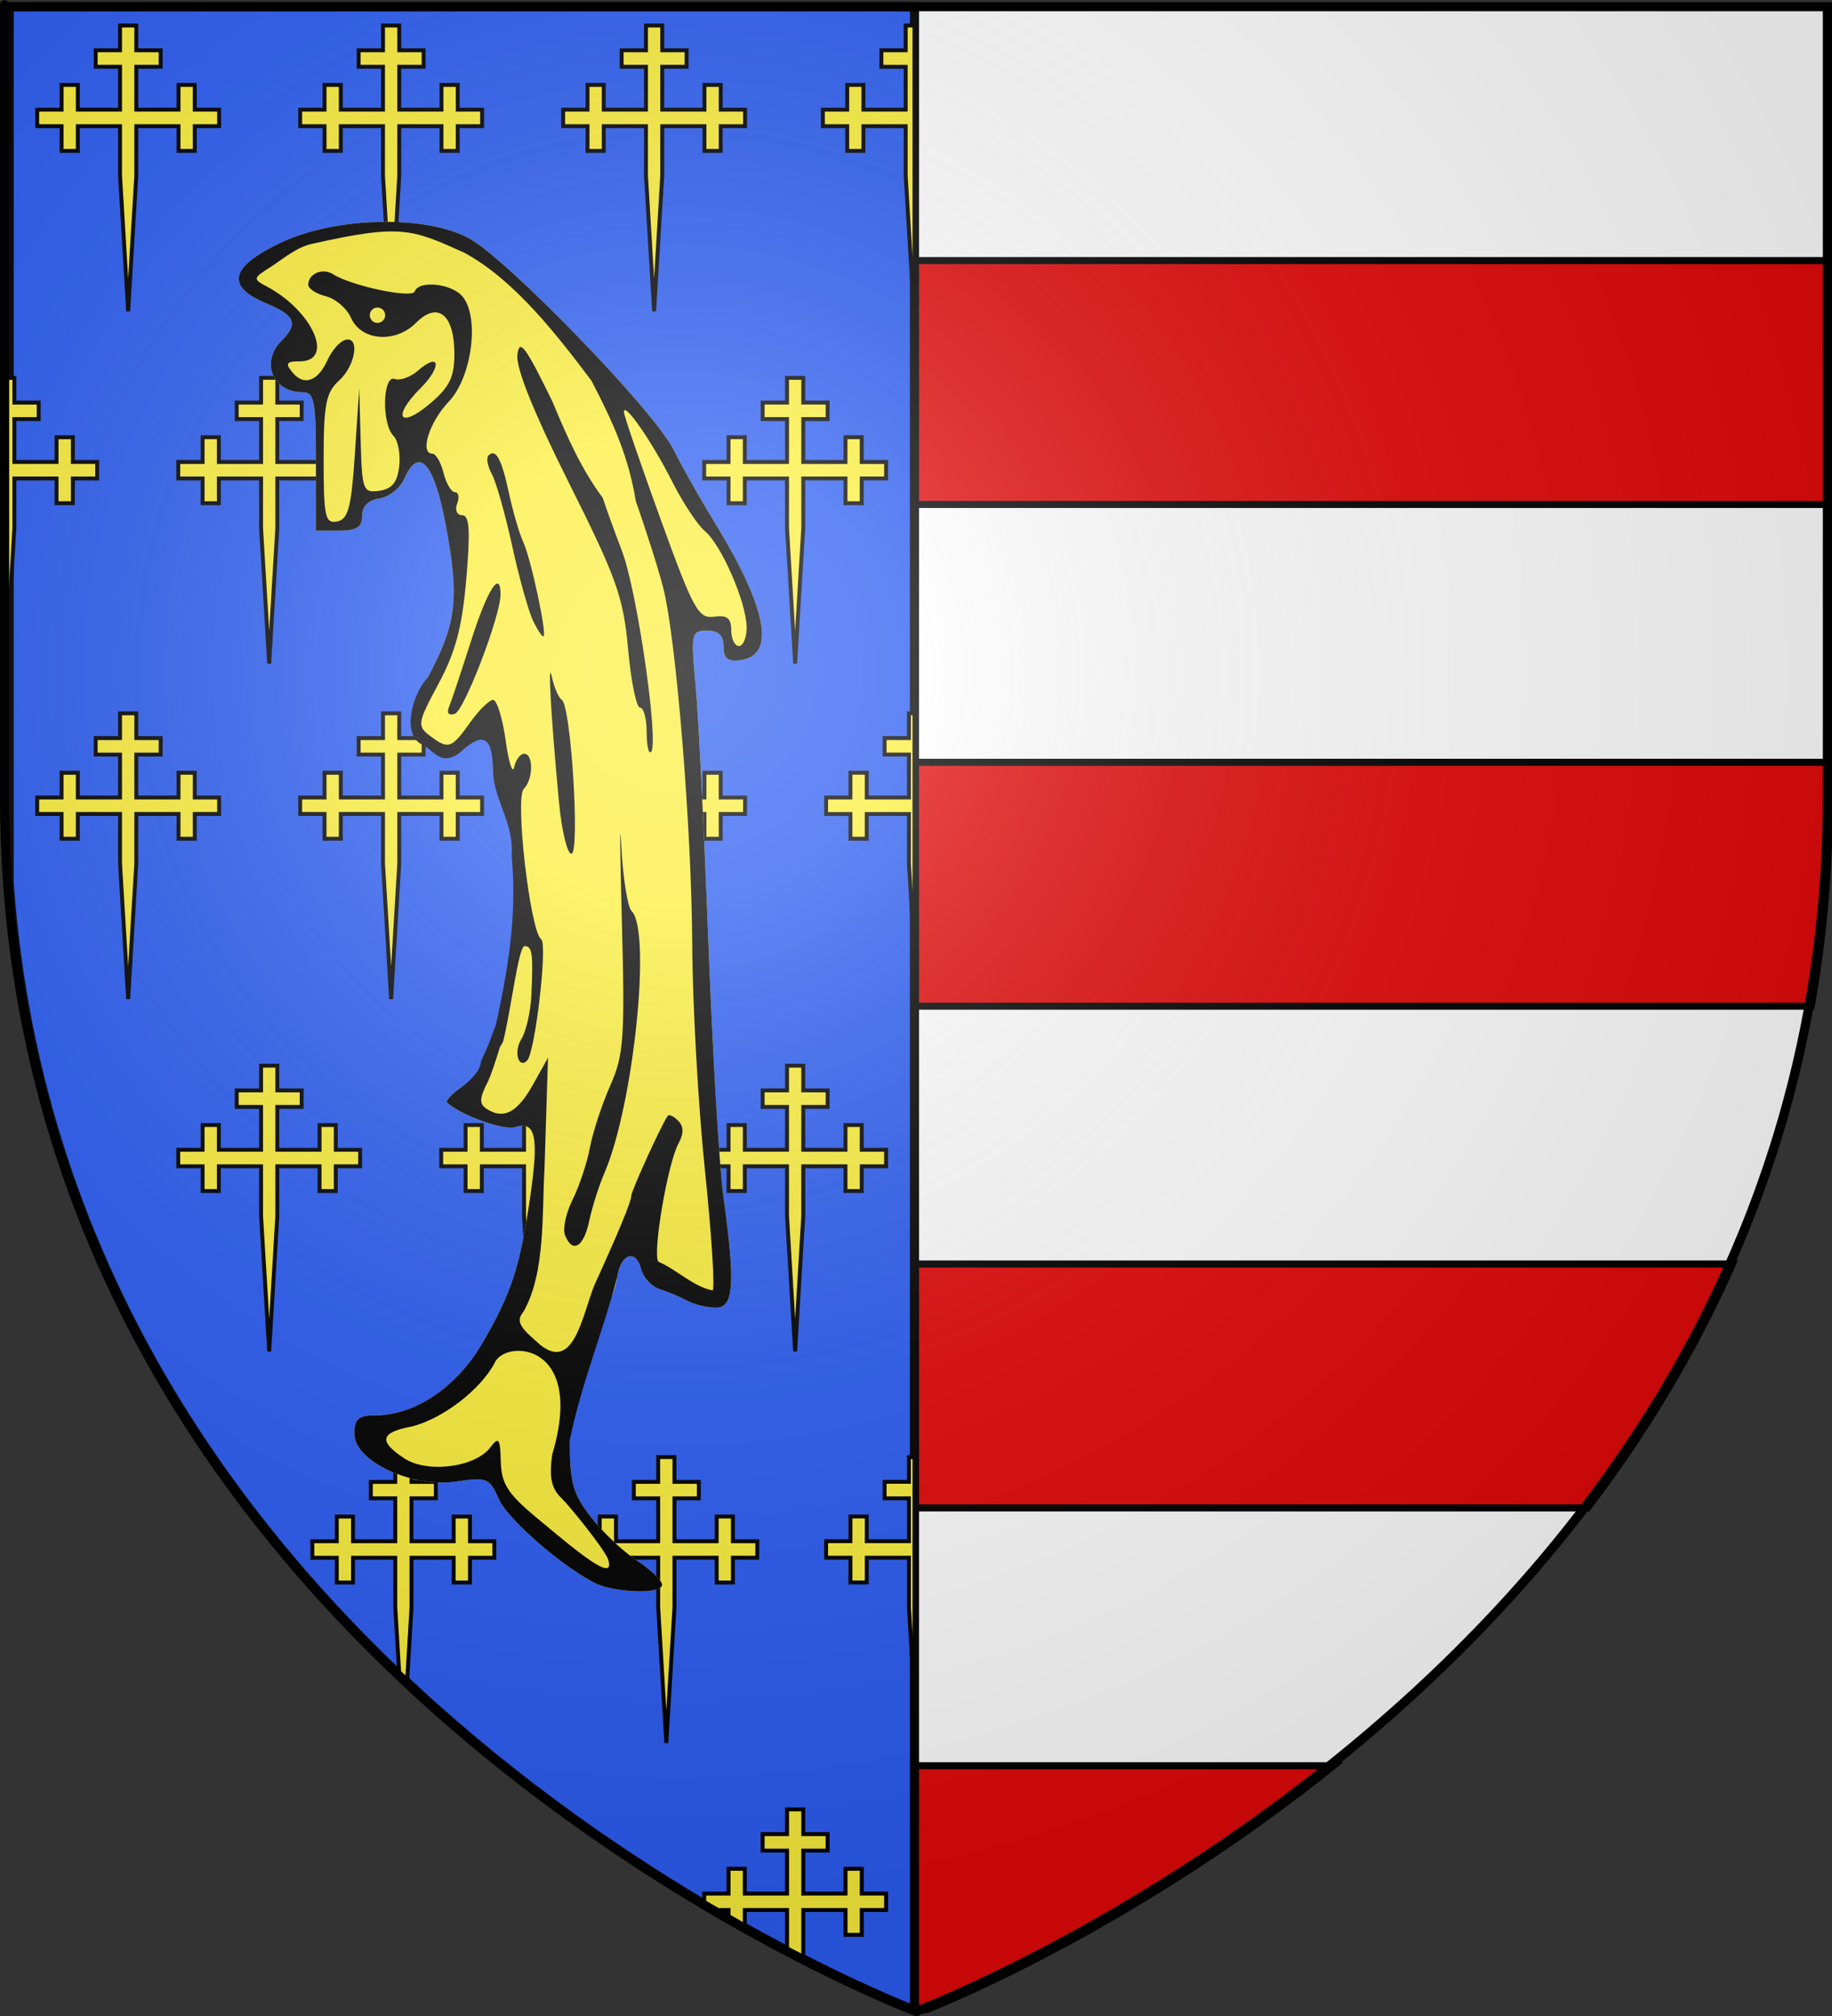
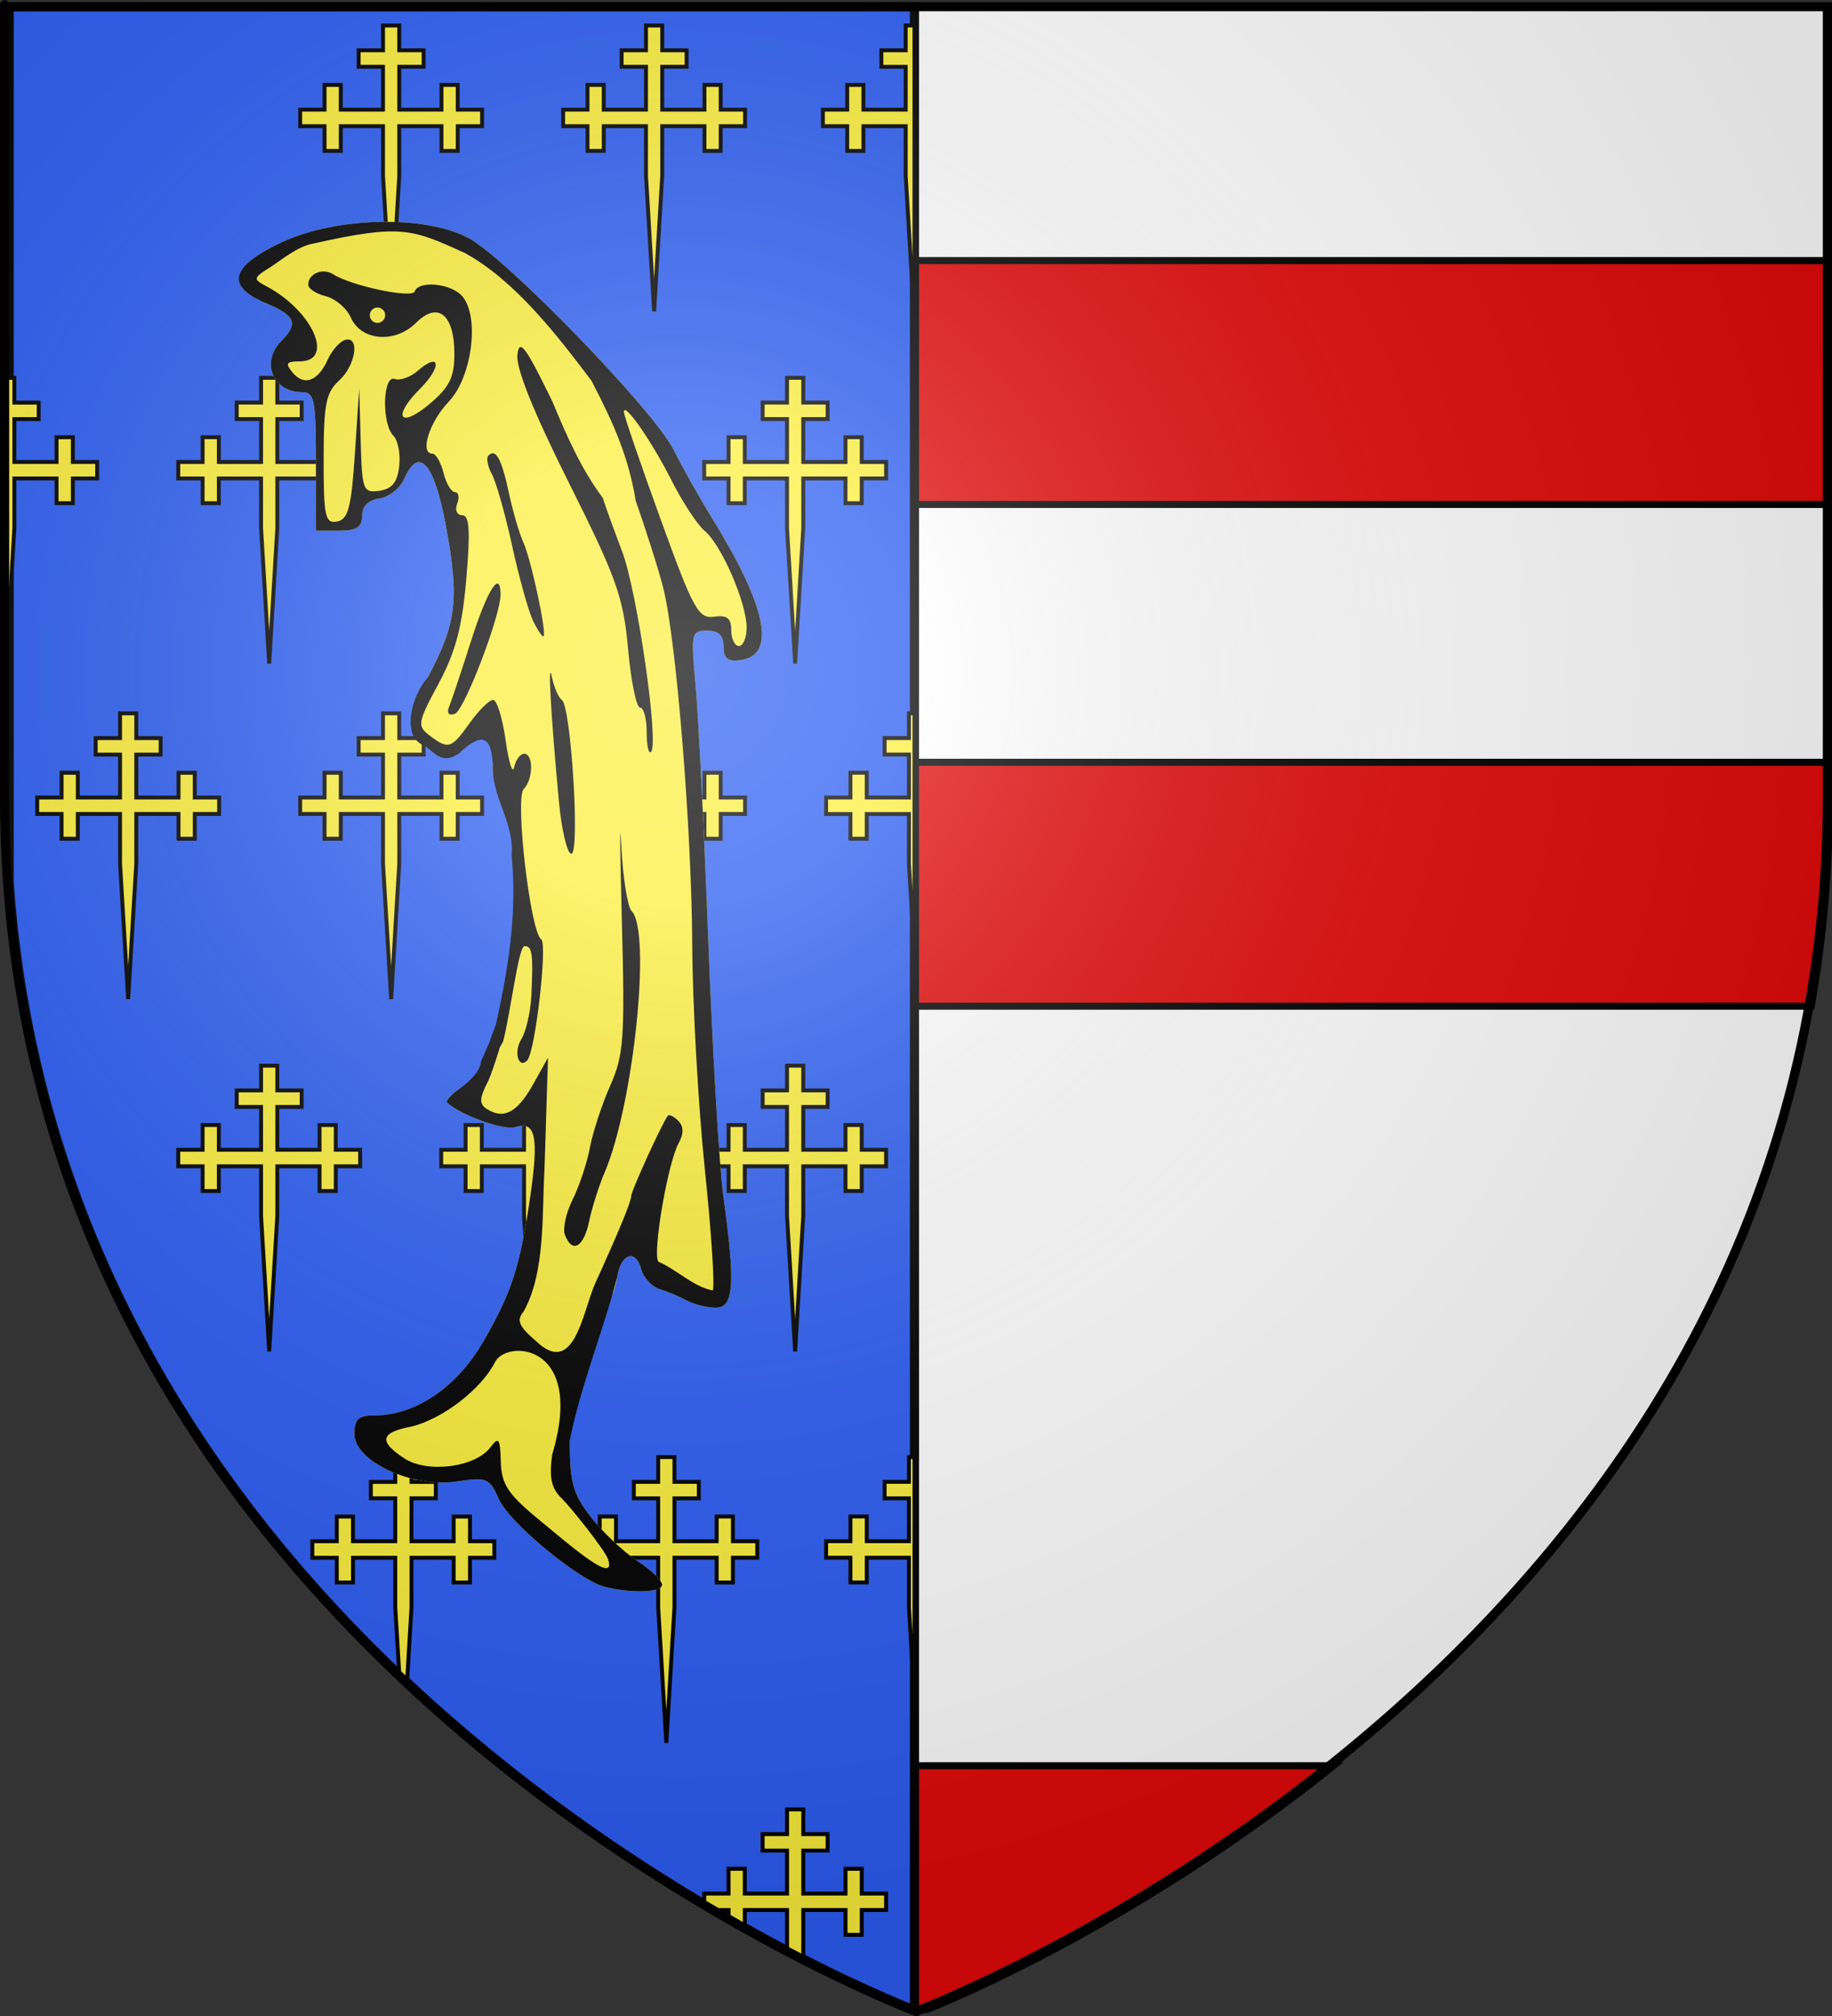
<svg xmlns="http://www.w3.org/2000/svg" xmlns:ns1="http://sodipodi.sourceforge.net/DTD/sodipodi-0.dtd" xmlns:ns2="http://www.inkscape.org/namespaces/inkscape" xmlns:xlink="http://www.w3.org/1999/xlink" height="660" width="600" version="1.0" id="svg2" ns1:version="0.32" ns2:version="0.44.1" ns1:docname="Blason_Laneuveville-derrière-Foug_54.svg" ns1:docbase="L:\blasons" ns2:export-filename="/Users/olivier/Desktop/Blason Rouge/Blason_Vide_3D.png" ns2:export-xdpi="144" ns2:export-ydpi="144">
  <rect width="100%" height="100%" fill="#333333" stroke="none" />
  <ns1:namedview ns2:window-height="712" ns2:window-width="1024" ns2:pageshadow="2" ns2:pageopacity="0.0" guidetolerance="10.0" gridtolerance="10.0" objecttolerance="10.0" borderopacity="1.0" bordercolor="#666666" pagecolor="#ffffff" id="base" showgrid="false" height="660px" ns2:zoom="0.63" ns2:cx="140.33876" ns2:cy="332.30866" ns2:window-x="-4" ns2:window-y="-4" ns2:current-layer="layer3" />
  <desc id="desc4">Flag of Canton of Valais (Wallis)</desc>
  <defs id="defs6">
    <linearGradient id="linearGradient2893">
      <stop style="stop-color:white;stop-opacity:0.314;" offset="0" id="stop2895" />
      <stop id="stop2897" offset="0.19" style="stop-color:white;stop-opacity:0.251;" />
      <stop style="stop-color:#6b6b6b;stop-opacity:0.125;" offset="0.6" id="stop2901" />
      <stop style="stop-color:black;stop-opacity:0.125;" offset="1" id="stop2899" />
    </linearGradient>
    <linearGradient id="linearGradient2885">
      <stop id="stop2887" offset="0" style="stop-color:white;stop-opacity:1;" />
      <stop style="stop-color:white;stop-opacity:1;" offset="0.229" id="stop2891" />
      <stop id="stop2889" offset="1" style="stop-color:black;stop-opacity:1;" />
    </linearGradient>
    <linearGradient id="linearGradient2955">
      <stop id="stop2867" offset="0" style="stop-color:#fd0000;stop-opacity:1;" />
      <stop style="stop-color:#e77275;stop-opacity:0.659;" offset="0.5" id="stop2873" />
      <stop style="stop-color:black;stop-opacity:0.323;" offset="1" id="stop2959" />
    </linearGradient>
    <radialGradient ns2:collect="always" xlink:href="#linearGradient2955" id="radialGradient2961" cx="225.524" cy="218.901" fx="225.524" fy="218.901" r="300" gradientTransform="matrix(-4.167939e-4,2.183,-1.884,-3.599562e-4,615.597,-289.121)" gradientUnits="userSpaceOnUse" />
    <polygon id="star" transform="scale(53,53)" points="0,-1 0.588,0.809 -0.951,-0.309 0.951,-0.309 -0.588,0.809 0,-1 " />
    <clipPath id="clip">
      <path d="M 0,-200 L 0,600 L 300,600 L 300,-200 L 0,-200 z " id="path10" />
    </clipPath>
    <radialGradient ns2:collect="always" xlink:href="#linearGradient2955" id="radialGradient1911" gradientUnits="userSpaceOnUse" gradientTransform="matrix(-4.167939e-4,2.183,-1.884,-3.599562e-4,615.597,-289.121)" cx="225.524" cy="218.901" fx="225.524" fy="218.901" r="300" />
    <radialGradient ns2:collect="always" xlink:href="#linearGradient2955" id="radialGradient2865" gradientUnits="userSpaceOnUse" gradientTransform="matrix(0,1.749,-1.593,-1.049767e-7,551.788,-191.29)" cx="225.524" cy="218.901" fx="225.524" fy="218.901" r="300" />
    <radialGradient ns2:collect="always" xlink:href="#linearGradient2955" id="radialGradient2871" gradientUnits="userSpaceOnUse" gradientTransform="matrix(0,1.386,-1.323,-5.741131e-8,-158.082,-109.541)" cx="225.524" cy="218.901" fx="225.524" fy="218.901" r="300" />
    <radialGradient ns2:collect="always" xlink:href="#linearGradient2893" id="radialGradient3163" gradientUnits="userSpaceOnUse" gradientTransform="matrix(1.353,0,0,1.349,-77.629,-85.747)" cx="221.445" cy="226.331" fx="221.445" fy="226.331" r="300" />
  </defs>
  <g ns2:groupmode="layer" id="layer3" ns2:label="Fond écu" style="display:inline">
    <path id="path2855" style="fill:white;fill-opacity:1;fill-rule:evenodd;stroke:none;stroke-width:1px;stroke-linecap:butt;stroke-linejoin:miter;stroke-opacity:1" d="M 300.642,659.047 C 300.642,659.047 2.142,546.727 2.142,261.275 C 2.142,-24.176 2.142,2.723 2.142,2.723 L 599.142,2.723 L 599.142,261.275 C 599.142,546.727 300.642,659.047 300.642,659.047 z " ns1:nodetypes="cccccc" />
-     <path style="fill:#e20909;fill-opacity:1;fill-rule:evenodd;stroke:black;stroke-width:2.309;stroke-linecap:butt;stroke-linejoin:miter;stroke-miterlimit:4;stroke-dasharray:none;stroke-opacity:1;display:inline" d="M 185.781 578.062 C 185.781 591.938 185.781 578.219 185.781 594.281 C 239.499 633.291 286.54 653.383 297.75 657.906 L 303.531 657.906 C 316.189 652.8 374.743 627.754 436.75 578.062 L 185.781 578.062 z " id="path1972" />
-     <path style="fill:#e20909;fill-opacity:1;fill-rule:evenodd;stroke:black;stroke-width:2.309;stroke-linecap:butt;stroke-linejoin:miter;stroke-miterlimit:4;stroke-dasharray:none;stroke-opacity:1;display:inline" d="M 185.781 413.812 C 185.781 428.089 185.781 412.091 185.781 430.5 C 185.781 453.401 191.309 474.433 200.812 493.656 L 519.938 493.656 C 538.033 469.891 554.35 443.331 567.406 413.812 L 185.781 413.812 z " id="path1978" />
+     <path style="fill:#e20909;fill-opacity:1;fill-rule:evenodd;stroke:black;stroke-width:2.309;stroke-linecap:butt;stroke-linejoin:miter;stroke-miterlimit:4;stroke-dasharray:none;stroke-opacity:1;display:inline" d="M 185.781 578.062 C 185.781 591.938 185.781 578.219 185.781 594.281 C 239.499 633.291 286.54 653.383 297.75 657.906 L 303.531 657.906 C 316.189 652.8 374.743 627.754 436.75 578.062 z " id="path1972" />
    <path style="fill:#e20909;fill-opacity:1;fill-rule:evenodd;stroke:black;stroke-width:2.309;stroke-linecap:butt;stroke-linejoin:miter;stroke-miterlimit:4;stroke-dasharray:none;stroke-opacity:1;display:inline" d="M 185.781 85.312 C 185.781 99.589 185.781 83.591 185.781 102 C 185.781 124.901 191.309 145.933 200.812 165.156 L 599.156 165.156 L 599.156 85.312 L 185.781 85.312 z " id="path1956" />
    <path style="fill:#e20909;fill-opacity:1;fill-rule:evenodd;stroke:black;stroke-width:2.309;stroke-linecap:butt;stroke-linejoin:miter;stroke-miterlimit:4;stroke-dasharray:none;stroke-opacity:1;display:inline" d="M 185.781 249.562 C 185.781 263.839 185.781 247.841 185.781 266.25 C 185.781 289.151 191.309 310.183 200.812 329.406 L 593.188 329.406 C 597.028 307.883 599.156 285.2 599.156 261.281 L 599.156 249.562 L 185.781 249.562 z " id="path2387" />
    <path style="fill:#2b5df2;fill-opacity:1;stroke:black;stroke-width:3;stroke-miterlimit:4;stroke-dasharray:none;stroke-opacity:1" d="M 3,2.188 L 3,288.969 C 21.416,548.472 289.108,654.089 299.5,658.094 L 299.5,2.188 L 3,2.188 z " id="rect2045" />
    <path d="M 125.441,41.305 L 111.611,41.305 L 111.611,49.407 L 106.291,49.407 L 106.291,41.305 L 98.312,41.305 L 98.312,35.903 L 106.291,35.903 L 106.291,27.801 L 111.611,27.801 L 111.611,35.903 L 125.441,35.903 L 125.441,21.86 L 117.462,21.86 L 117.462,16.459 L 125.441,16.459 L 125.441,8.357 L 130.761,8.357 L 130.761,16.459 L 138.74,16.459 L 138.74,21.86 L 130.761,21.86 L 130.761,35.903 L 144.591,35.903 L 144.591,27.801 L 149.911,27.801 L 149.911,35.903 L 157.89,35.903 L 157.89,41.305 L 149.911,41.305 L 149.911,49.407 L 144.591,49.407 L 144.591,41.305 L 130.761,41.305 L 130.761,57.563 L 128.101,101.907 L 125.441,57.563 L 125.441,41.305 z " id="path3923" ns1:nodetypes="cccccccccccccccccccccccccccccccccccccc" style="fill:#fcef3c;fill-opacity:1;stroke:black;stroke-width:1.283;stroke-miterlimit:4;stroke-dasharray:none;stroke-opacity:1;display:inline" />
    <path style="fill:#fcef3c;fill-opacity:1;stroke:black;stroke-width:1.283;stroke-miterlimit:4;stroke-dasharray:none;stroke-opacity:1;display:inline" d="M 2.142,123.706 L 2.142,215.674 L 4.704,172.893 L 4.704,156.643 L 18.517,156.643 L 18.517,164.737 L 23.86,164.737 L 23.86,156.643 L 31.829,156.643 L 31.829,151.237 L 23.86,151.237 L 23.86,143.143 L 18.517,143.143 L 18.517,151.237 L 4.704,151.237 L 4.704,137.206 L 12.673,137.206 L 12.673,131.799 L 4.704,131.799 L 4.704,123.706 L 2.142,123.706 z " id="path4044" />
    <path style="fill:#fcef3c;fill-opacity:1;stroke:black;stroke-width:1.283;stroke-miterlimit:4;stroke-dasharray:none;stroke-opacity:1;display:inline" ns1:nodetypes="cccccccccccccccccccccccccccccccccccccc" id="path4046" d="M 85.503,156.642 L 71.673,156.642 L 71.673,164.744 L 66.353,164.744 L 66.353,156.642 L 58.374,156.642 L 58.374,151.24 L 66.353,151.24 L 66.353,143.138 L 71.673,143.138 L 71.673,151.24 L 85.503,151.24 L 85.503,137.197 L 77.524,137.197 L 77.524,131.796 L 85.503,131.796 L 85.503,123.694 L 90.823,123.694 L 90.823,131.796 L 98.802,131.796 L 98.802,137.197 L 90.823,137.197 L 90.823,151.24 L 104.653,151.24 L 104.653,143.138 L 109.973,143.138 L 109.973,151.24 L 117.952,151.24 L 117.952,156.642 L 109.973,156.642 L 109.973,164.744 L 104.653,164.744 L 104.653,156.642 L 90.823,156.642 L 90.823,172.9 L 88.163,217.244 L 85.503,172.9 L 85.503,156.642 z " />
    <path style="fill:#fcef3c;fill-opacity:1;stroke:black;stroke-width:1.283;stroke-miterlimit:4;stroke-dasharray:none;stroke-opacity:1;display:inline" ns1:nodetypes="cccccccccccccccccccccccccccccccccccccc" id="path4050" d="M 257.758,156.642 L 243.927,156.642 L 243.927,164.744 L 238.608,164.744 L 238.608,156.642 L 230.629,156.642 L 230.629,151.24 L 238.608,151.24 L 238.608,143.138 L 243.927,143.138 L 243.927,151.24 L 257.758,151.24 L 257.758,137.197 L 249.779,137.197 L 249.779,131.796 L 257.758,131.796 L 257.758,123.694 L 263.077,123.694 L 263.077,131.796 L 271.056,131.796 L 271.056,137.197 L 263.077,137.197 L 263.077,151.24 L 276.908,151.24 L 276.908,143.138 L 282.227,143.138 L 282.227,151.24 L 290.207,151.24 L 290.207,156.642 L 282.227,156.642 L 282.227,164.744 L 276.908,164.744 L 276.908,156.642 L 263.077,156.642 L 263.077,172.9 L 260.418,217.244 L 257.758,172.9 L 257.758,156.642 z " />
    <path d="M 39.314,266.486 L 25.483,266.486 L 25.483,274.588 L 20.164,274.588 L 20.164,266.486 L 12.185,266.486 L 12.185,261.085 L 20.164,261.085 L 20.164,252.983 L 25.483,252.983 L 25.483,261.085 L 39.314,261.085 L 39.314,247.042 L 31.335,247.042 L 31.335,241.64 L 39.314,241.64 L 39.314,233.538 L 44.633,233.538 L 44.633,241.64 L 52.612,241.64 L 52.612,247.042 L 44.633,247.042 L 44.633,261.085 L 58.464,261.085 L 58.464,252.983 L 63.783,252.983 L 63.783,261.085 L 71.762,261.085 L 71.762,266.486 L 63.783,266.486 L 63.783,274.588 L 58.464,274.588 L 58.464,266.486 L 44.633,266.486 L 44.633,282.744 L 41.973,327.089 L 39.314,282.744 L 39.314,266.486 z " id="path4095" ns1:nodetypes="cccccccccccccccccccccccccccccccccccccc" style="fill:#fcef3c;fill-opacity:1;stroke:black;stroke-width:1.283;stroke-miterlimit:4;stroke-dasharray:none;stroke-opacity:1;display:inline" />
    <path style="fill:#fcef3c;fill-opacity:1;stroke:black;stroke-width:1.283;stroke-miterlimit:4;stroke-dasharray:none;stroke-opacity:1;display:inline" ns1:nodetypes="cccccccccccccccccccccccccccccccccccccc" id="path4097" d="M 125.441,266.486 L 111.611,266.486 L 111.611,274.588 L 106.291,274.588 L 106.291,266.486 L 98.312,266.486 L 98.312,261.085 L 106.291,261.085 L 106.291,252.983 L 111.611,252.983 L 111.611,261.085 L 125.441,261.085 L 125.441,247.042 L 117.462,247.042 L 117.462,241.64 L 125.441,241.64 L 125.441,233.538 L 130.761,233.538 L 130.761,241.64 L 138.74,241.64 L 138.74,247.042 L 130.761,247.042 L 130.761,261.085 L 144.591,261.085 L 144.591,252.983 L 149.911,252.983 L 149.911,261.085 L 157.89,261.085 L 157.89,266.486 L 149.911,266.486 L 149.911,274.588 L 144.591,274.588 L 144.591,266.486 L 130.761,266.486 L 130.761,282.744 L 128.101,327.089 L 125.441,282.744 L 125.441,266.486 z " />
    <path d="M 211.568,266.486 L 197.738,266.486 L 197.738,274.588 L 192.418,274.588 L 192.418,266.486 L 184.439,266.486 L 184.439,261.085 L 192.418,261.085 L 192.418,252.983 L 197.738,252.983 L 197.738,261.085 L 211.568,261.085 L 211.568,247.042 L 203.589,247.042 L 203.589,241.64 L 211.568,241.64 L 211.568,233.538 L 216.888,233.538 L 216.888,241.64 L 224.867,241.64 L 224.867,247.042 L 216.888,247.042 L 216.888,261.085 L 230.718,261.085 L 230.718,252.983 L 236.038,252.983 L 236.038,261.085 L 244.017,261.085 L 244.017,266.486 L 236.038,266.486 L 236.038,274.588 L 230.718,274.588 L 230.718,266.486 L 216.888,266.486 L 216.888,282.744 L 214.228,327.089 L 211.568,282.744 L 211.568,266.486 z " id="path4099" ns1:nodetypes="cccccccccccccccccccccccccccccccccccccc" style="fill:#fcef3c;fill-opacity:1;stroke:black;stroke-width:1.283;stroke-miterlimit:4;stroke-dasharray:none;stroke-opacity:1;display:inline" />
    <path style="fill:#fcef3c;fill-opacity:1;stroke:black;stroke-width:1.283;stroke-miterlimit:4;stroke-dasharray:none;stroke-opacity:1;display:inline" d="M 297.688 233.531 L 297.688 241.625 L 289.719 241.625 L 289.719 247.031 L 297.688 247.031 L 297.688 261.094 L 283.875 261.094 L 283.875 252.969 L 278.531 252.969 L 278.531 261.094 L 270.562 261.094 L 270.562 266.5 L 278.531 266.5 L 278.531 274.594 L 283.875 274.594 L 283.875 266.5 L 297.688 266.5 L 297.688 282.75 L 299.5 313 L 299.5 233.531 L 297.688 233.531 z " id="path4101" />
    <path d="M 85.503,381.823 L 71.673,381.823 L 71.673,389.925 L 66.353,389.925 L 66.353,381.823 L 58.374,381.823 L 58.374,376.422 L 66.353,376.422 L 66.353,368.32 L 71.673,368.32 L 71.673,376.422 L 85.503,376.422 L 85.503,362.378 L 77.524,362.378 L 77.524,356.977 L 85.503,356.977 L 85.503,348.875 L 90.823,348.875 L 90.823,356.977 L 98.802,356.977 L 98.802,362.378 L 90.823,362.378 L 90.823,376.422 L 104.653,376.422 L 104.653,368.32 L 109.973,368.32 L 109.973,376.422 L 117.952,376.422 L 117.952,381.823 L 109.973,381.823 L 109.973,389.925 L 104.653,389.925 L 104.653,381.823 L 90.823,381.823 L 90.823,398.081 L 88.163,442.426 L 85.503,398.081 L 85.503,381.823 z " id="path4113" ns1:nodetypes="cccccccccccccccccccccccccccccccccccccc" style="fill:#fcef3c;fill-opacity:1;stroke:black;stroke-width:1.283;stroke-miterlimit:4;stroke-dasharray:none;stroke-opacity:1;display:inline" />
    <path style="fill:#fcef3c;fill-opacity:1;stroke:black;stroke-width:1.283;stroke-miterlimit:4;stroke-dasharray:none;stroke-opacity:1;display:inline" ns1:nodetypes="cccccccccccccccccccccccccccccccccccccc" id="path4115" d="M 171.631,381.823 L 157.8,381.823 L 157.8,389.925 L 152.481,389.925 L 152.481,381.823 L 144.501,381.823 L 144.501,376.422 L 152.481,376.422 L 152.481,368.32 L 157.8,368.32 L 157.8,376.422 L 171.631,376.422 L 171.631,362.378 L 163.651,362.378 L 163.651,356.977 L 171.631,356.977 L 171.631,348.875 L 176.95,348.875 L 176.95,356.977 L 184.929,356.977 L 184.929,362.378 L 176.95,362.378 L 176.95,376.422 L 190.781,376.422 L 190.781,368.32 L 196.1,368.32 L 196.1,376.422 L 204.079,376.422 L 204.079,381.823 L 196.1,381.823 L 196.1,389.925 L 190.781,389.925 L 190.781,381.823 L 176.95,381.823 L 176.95,398.081 L 174.29,442.426 L 171.631,398.081 L 171.631,381.823 z " />
    <path d="M 257.758,381.823 L 243.927,381.823 L 243.927,389.925 L 238.608,389.925 L 238.608,381.823 L 230.629,381.823 L 230.629,376.422 L 238.608,376.422 L 238.608,368.32 L 243.927,368.32 L 243.927,376.422 L 257.758,376.422 L 257.758,362.378 L 249.779,362.378 L 249.779,356.977 L 257.758,356.977 L 257.758,348.875 L 263.077,348.875 L 263.077,356.977 L 271.056,356.977 L 271.056,362.378 L 263.077,362.378 L 263.077,376.422 L 276.908,376.422 L 276.908,368.32 L 282.227,368.32 L 282.227,376.422 L 290.207,376.422 L 290.207,381.823 L 282.227,381.823 L 282.227,389.925 L 276.908,389.925 L 276.908,381.823 L 263.077,381.823 L 263.077,398.081 L 260.418,442.426 L 257.758,398.081 L 257.758,381.823 z " id="path4117" ns1:nodetypes="cccccccccccccccccccccccccccccccccccccc" style="fill:#fcef3c;fill-opacity:1;stroke:black;stroke-width:1.283;stroke-miterlimit:4;stroke-dasharray:none;stroke-opacity:1;display:inline" />
    <path style="fill:#fcef3c;fill-opacity:1;stroke:black;stroke-width:1.283;stroke-miterlimit:4;stroke-dasharray:none;stroke-opacity:1;display:inline" d="M 129.454,477.018 L 129.454,485.143 L 121.454,485.143 L 121.454,490.518 L 129.454,490.518 L 129.454,504.581 L 115.61,504.581 L 115.61,496.487 L 110.298,496.487 L 110.298,504.581 L 102.298,504.581 L 102.298,509.987 L 110.298,509.987 L 110.298,518.081 L 115.61,518.081 L 115.61,509.987 L 129.454,509.987 L 129.454,526.237 L 130.735,547.518 C 131.604,548.346 132.489,549.138 133.36,549.956 L 134.767,526.237 L 134.767,509.987 L 148.579,509.987 L 148.579,518.081 L 153.923,518.081 L 153.923,509.987 L 161.892,509.987 L 161.892,504.581 L 153.923,504.581 L 153.923,496.487 L 148.579,496.487 L 148.579,504.581 L 134.767,504.581 L 134.767,490.518 L 142.735,490.518 L 142.735,485.143 L 134.767,485.143 L 134.767,477.018 L 129.454,477.018 z " id="path4131" />
    <path style="fill:#fcef3c;fill-opacity:1;stroke:black;stroke-width:1.283;stroke-miterlimit:4;stroke-dasharray:none;stroke-opacity:1;display:inline" ns1:nodetypes="cccccccccccccccccccccccccccccccccccccc" id="path4133" d="M 215.568,509.975 L 201.738,509.975 L 201.738,518.077 L 196.418,518.077 L 196.418,509.975 L 188.439,509.975 L 188.439,504.574 L 196.418,504.574 L 196.418,496.472 L 201.738,496.472 L 201.738,504.574 L 215.568,504.574 L 215.568,490.531 L 207.589,490.531 L 207.589,485.129 L 215.568,485.129 L 215.568,477.027 L 220.888,477.027 L 220.888,485.129 L 228.867,485.129 L 228.867,490.531 L 220.888,490.531 L 220.888,504.574 L 234.718,504.574 L 234.718,496.472 L 240.038,496.472 L 240.038,504.574 L 248.017,504.574 L 248.017,509.975 L 240.038,509.975 L 240.038,518.077 L 234.718,518.077 L 234.718,509.975 L 220.888,509.975 L 220.888,526.233 L 218.228,570.578 L 215.568,526.233 L 215.568,509.975 z " />
    <path style="fill:#fcef3c;fill-opacity:1;stroke:black;stroke-width:1.283;stroke-miterlimit:4;stroke-dasharray:none;stroke-opacity:1;display:inline" d="M 297.688 477.031 L 297.688 485.125 L 289.719 485.125 L 289.719 490.531 L 297.688 490.531 L 297.688 504.562 L 283.875 504.562 L 283.875 496.469 L 278.531 496.469 L 278.531 504.562 L 270.562 504.562 L 270.562 509.969 L 278.531 509.969 L 278.531 518.062 L 283.875 518.062 L 283.875 509.969 L 297.688 509.969 L 297.688 526.219 L 299.5 556.469 L 299.5 477.031 L 297.688 477.031 z " id="path4135" />
    <path style="fill:#fcef3c;fill-opacity:1;stroke:black;stroke-width:1.283;stroke-miterlimit:4;stroke-dasharray:none;stroke-opacity:1;display:inline" d="M 257.767,592.362 L 257.767,600.456 L 249.767,600.456 L 249.767,605.862 L 257.767,605.862 L 257.767,619.924 L 243.923,619.924 L 243.923,611.799 L 238.61,611.799 L 238.61,619.924 L 230.642,619.924 L 230.642,622.768 C 232.092,623.632 233.502,624.469 234.923,625.299 L 238.61,625.299 L 238.61,627.424 C 240.408,628.458 242.179,629.477 243.923,630.456 L 243.923,625.299 L 257.767,625.299 L 257.767,637.987 C 259.58,638.941 261.356,639.854 263.079,640.737 L 263.079,625.299 L 276.923,625.299 L 276.923,633.424 L 282.235,633.424 L 282.235,625.299 L 290.204,625.299 L 290.204,619.924 L 282.235,619.924 L 282.235,611.799 L 276.923,611.799 L 276.923,619.924 L 263.079,619.924 L 263.079,605.862 L 271.048,605.862 L 271.048,600.456 L 263.079,600.456 L 263.079,592.362 L 257.767,592.362 z " id="path4151" />
    <g id="g13222">
      <path ns1:nodetypes="csssssssssccscccccsssscccssssssssssssssssssccsssc" style="fill:#fcef3c;fill-opacity:1" d="M 198.088,519.483 C 189.561,517.312 166.804,498.496 163.414,490.814 C 160.351,483.874 159.495,483.515 149.542,485.004 C 134.998,487.18 116.071,478.385 116.071,469.451 C 116.071,464.542 117.366,463.379 122.832,463.379 C 135.931,463.379 149.565,454.185 158.029,439.643 C 167.502,423.369 170.267,414.917 173.631,391.959 C 176.533,372.153 175.422,366.876 168.793,368.98 C 165.036,370.172 151.121,365.197 146.449,360.99 C 145.839,360.442 147.823,358.255 150.856,356.13 C 153.89,354.006 158.099,351.007 158.099,348.315 C 167.911,322.427 175.371,290.958 167.42,262.414 C 165.841,261.888 161.409,257.207 161.409,252.012 C 161.409,239.742 159.28,237.964 152.367,244.458 L 146.887,246.457 L 139.017,244.052 L 136.17,237.878 L 140.059,221.859 C 149.555,203.976 150.484,196.305 146.064,172.294 C 142.253,151.594 137.192,145.82 132.411,156.718 C 131.043,159.835 127.374,162.748 124.257,163.19 C 120.615,163.708 118.59,165.733 118.59,168.858 C 118.59,172.581 116.82,173.72 111.034,173.72 L 103.477,173.72 L 103.477,151.051 C 103.477,130.901 102.974,128.382 98.944,128.382 C 89.326,128.382 85.304,118.489 92.143,111.65 C 97.855,105.938 96.781,103.297 87.105,99.254 C 73.813,93.7 75.391,87.3 91.987,79.449 C 109.763,71.04 138.859,70.288 153.324,77.864 C 165.653,84.321 214.257,134.442 220.632,147.273 C 223.385,152.814 229.156,163.062 233.456,170.045 C 251.154,198.788 254.274,214.432 242.64,216.085 C 238.329,216.697 236.972,215.642 236.972,211.677 C 236.972,208.026 235.354,206.464 231.57,206.464 C 226.388,206.464 226.235,207.212 227.84,224.725 C 228.761,234.769 230.63,272.456 231.994,308.474 C 233.357,344.493 235.565,381.897 236.9,391.594 C 240.875,420.476 240.356,428.116 234.42,428.116 C 231.63,428.116 227.38,427.066 224.974,425.781 C 222.569,424.497 218.509,422.791 215.953,421.99 C 213.398,421.19 210.703,418.227 209.966,415.407 C 208.206,408.68 203.206,410.48 202.098,418.238 C 201.619,421.593 200.1,425.71 198.723,427.387 C 191.535,446.339 186.863,454.433 186.597,471.553 C 186.597,485.39 187.608,489.056 193.524,496.661 C 197.333,501.559 204.134,507.986 208.636,510.943 C 213.139,513.9 216.822,517.443 216.822,518.815 C 216.822,521.364 206.866,521.719 198.088,519.483 z " id="path6142" />
      <path ns1:nodetypes="csssssssssccsccccccssssccsssccccssssssssscccssssssssssssssssssssssssssssssssssscccccccsssscccsssssssssssssssssccsssccscccssssccsssssssccsssccssssssssccsssccssssccssccsssccssssssc" style="fill:black;fill-opacity:1" d="M 198.088,519.483 C 189.561,517.312 166.804,498.496 163.414,490.814 C 160.352,483.874 159.495,483.515 149.542,485.004 C 134.998,487.18 116.071,478.385 116.071,469.451 C 116.071,464.542 117.366,463.379 122.832,463.379 C 135.931,463.379 149.565,454.185 158.029,439.643 C 167.502,423.369 170.267,414.917 173.631,391.959 C 176.533,372.153 175.422,366.876 168.793,368.98 C 165.036,370.172 151.121,365.197 146.449,360.99 C 145.839,360.442 147.823,358.255 150.856,356.13 C 153.89,354.006 157.471,350.379 157.471,347.687 C 174.349,308.312 163.2,346.417 159.945,353.797 C 156.954,359.562 156.855,361.388 159.444,363.059 C 164.946,366.611 169.444,364.234 174.559,355.072 L 179.481,346.256 L 178.326,382.67 C 177.476,396.942 178.714,416.627 171.463,429.402 C 169.079,432.274 169.908,434.206 175.639,439.135 C 187.899,450.747 190.675,430.335 194.749,420.56 C 202.68,403.176 206.747,393.321 206.747,391.489 C 206.747,389.889 216.522,368.435 218.673,365.315 C 219.087,364.715 220.633,365.431 222.109,366.907 C 223.95,368.748 223.989,371.068 222.234,374.295 C 218.707,380.783 213.692,409.976 215.58,413.031 C 221.656,415.641 227.139,421.301 233.395,422.458 C 234.182,421.672 233.041,403.911 230.861,382.99 C 228.681,362.068 226.813,328.809 226.71,309.081 C 226.513,271.293 221.507,209.626 217.256,192.611 C 215.871,187.07 211.807,174.21 208.224,164.033 C 205.892,149.834 201.222,139.052 193.718,124.658 C 182.788,110.159 168.61,91.647 152.028,82.716 C 134.99,75.026 131.403,73.254 102.537,79.755 C 97.342,80.666 91.937,85.323 88.606,87.417 C 82.831,91.049 82.772,91.343 87.347,93.776 C 102.459,101.812 109.71,118.307 98.131,118.307 C 93.763,118.307 93.336,118.971 95.797,121.935 C 99.58,126.494 104.114,124.862 107.309,117.792 C 108.665,114.791 111.191,111.885 112.923,111.333 C 117.975,109.725 116.57,119.593 111.034,124.604 C 106.756,128.475 105.996,132.362 105.996,150.367 C 105.996,169.201 106.489,171.477 110.404,170.731 C 114.05,170.037 115.057,166.197 116.232,148.507 L 117.652,127.123 L 118.121,144.3 C 118.565,160.559 118.893,161.434 124.257,160.672 C 128.384,160.085 130.149,157.901 130.751,152.633 C 131.206,148.655 130.356,144.178 128.862,142.684 C 124.941,138.763 125.316,122.624 129.295,124.065 C 131.027,124.693 134.434,123.472 136.867,121.352 C 144.183,114.978 144.829,120.004 137.619,127.213 C 128.327,136.506 130.832,140.547 140.725,132.223 C 147.212,126.765 148.815,123.524 148.815,115.873 C 148.815,102.921 143.397,98.538 136.238,105.697 C 129.402,112.532 118.268,111.627 114.904,103.962 C 113.569,100.921 109.885,97.782 106.718,96.988 C 103.55,96.193 100.959,94.497 100.959,93.22 C 100.959,89.559 105.687,87.586 109.145,89.805 C 115.041,93.59 134.945,97.79 135.802,95.431 C 137.17,91.665 147.931,92.797 151.487,97.081 C 157.148,103.902 154.555,123.571 146.946,131.526 C 140.594,138.167 137.355,148.532 141.632,148.532 C 142.759,148.532 144.393,151.366 145.262,154.829 C 146.132,158.293 147.818,161.126 149.009,161.126 C 150.201,161.126 150.524,162.826 149.726,164.904 C 148.919,167.007 149.657,168.682 151.39,168.682 C 153.754,168.682 154.075,173.683 152.724,189.462 C 151.367,205.315 149.208,213.468 143.62,223.845 C 136.772,236.562 136.58,237.664 140.666,240.767 C 146.849,245.461 147.821,245.16 153.853,236.689 C 156.812,232.533 160.251,229.133 161.494,229.133 C 162.737,229.133 164.586,235.084 165.601,242.357 C 166.617,249.63 167.873,253.597 168.392,251.172 C 168.91,248.748 170.385,246.765 171.669,246.765 C 174.769,246.765 174.663,255.172 171.524,258.311 C 168.587,261.249 173.682,305.087 177.243,307.515 C 179.398,308.984 175.269,344.57 172.64,347.2 C 169.775,350.065 168.193,344.294 170.729,340.232 C 172.287,337.737 173.771,331.272 174.027,325.864 C 174.671,312.219 174.33,309.734 171.812,309.734 C 169.801,309.734 167.346,330.931 164.751,341.053 C 155.4,357.853 158.895,344.076 162.382,335.551 C 167.572,312.514 169.085,296.346 167.566,280.14 C 168.461,269.671 161.777,262.048 161.409,252.222 C 161.409,239.741 157.267,240.136 150.326,246.656 C 144.923,250.357 142.628,246.721 139.017,244.052 C 131.579,241.769 134.315,228.213 140.059,221.859 C 149.555,203.976 150.485,196.305 146.064,172.294 C 142.253,151.594 137.192,145.82 132.411,156.718 C 131.043,159.835 127.374,162.748 124.257,163.19 C 120.615,163.708 118.59,165.733 118.59,168.858 C 118.59,172.581 116.82,173.72 111.034,173.72 L 103.477,173.72 L 103.477,151.051 C 103.477,130.901 102.974,128.382 98.944,128.382 C 89.326,128.382 85.304,118.489 92.143,111.65 C 97.855,105.938 96.781,103.297 87.105,99.254 C 73.813,93.7 75.391,87.3 91.987,79.449 C 109.763,71.04 138.859,70.288 153.324,77.864 C 165.653,84.321 214.257,134.442 220.632,147.273 C 223.385,152.814 229.156,163.062 233.456,170.045 C 251.154,198.788 254.274,214.432 242.64,216.085 C 238.329,216.697 236.972,215.642 236.972,211.677 C 236.972,208.026 235.354,206.464 231.57,206.464 C 226.388,206.464 226.235,207.212 227.84,224.725 C 228.761,234.769 230.63,272.456 231.994,308.474 C 233.357,344.493 235.565,381.897 236.9,391.594 C 240.875,420.476 240.356,428.116 234.42,428.116 C 231.63,428.116 227.38,427.066 224.974,425.781 C 222.569,424.497 218.509,422.791 215.953,421.99 C 213.398,421.19 210.703,418.227 209.966,415.407 C 208.206,408.68 203.206,410.48 202.098,418.238 C 197.466,436.044 190.258,453.35 186.597,471.553 C 186.597,485.39 187.608,489.056 193.524,496.661 C 197.333,501.559 204.134,507.986 208.636,510.943 C 213.139,513.9 216.822,517.443 216.822,518.815 C 216.822,521.364 206.866,521.719 198.088,519.483 z M 199.182,510.579 C 198.224,507.462 186.466,492.93 183.99,490.567 C 180.584,487.315 179.817,483.832 180.836,476.236 C 191.973,439.142 165.367,438.471 162.039,446.113 C 157.478,454.865 145.071,464.477 134.788,467.024 C 124.535,468.947 123.879,471.853 132.432,477.457 C 139.958,482.388 155.616,480.395 160.575,473.875 C 163.352,470.223 163.799,470.824 164.009,478.492 C 164.206,485.726 166.285,489.002 175.595,496.753 C 188.629,507.604 201.681,518.711 199.182,510.579 z M 244.529,205.414 C 244.529,197.383 236.273,178.365 230.823,173.843 C 228.448,171.871 223.606,164.52 220.064,157.506 C 213.42,144.351 204.136,131.036 204.35,134.969 C 204.417,136.195 209.811,151.933 216.337,169.942 C 227.082,199.593 228.736,202.612 233.847,201.898 C 238.124,201.301 239.491,202.368 239.491,206.306 C 239.491,209.164 240.625,211.502 242.01,211.502 C 243.395,211.502 244.529,208.762 244.529,205.414 z M 126.146,103.194 C 126.146,101.809 125.013,100.676 123.628,100.676 C 122.242,100.676 121.109,101.809 121.109,103.194 C 121.109,104.58 122.242,105.713 123.628,105.713 C 125.013,105.713 126.146,104.58 126.146,103.194 z M 185.026,404.284 C 184.249,402.259 185.388,397.045 187.557,392.696 C 189.727,388.348 192.27,380.692 193.21,375.683 C 194.149,370.675 197.144,361.546 199.863,355.398 C 204.323,345.316 204.695,339.991 203.656,301.159 C 203.021,277.476 202.944,266.596 203.483,276.981 C 204.022,287.366 205.543,296.944 206.864,298.265 C 213.431,304.831 207.497,361.882 197.943,384.038 C 196.151,388.194 193.908,395.278 192.959,399.78 C 191.146,408.385 187.413,410.504 185.026,404.284 z M 183.065,262.507 C 180.445,234.66 179.319,214.845 180.739,221.577 C 181.47,225.04 182.941,228.44 184.009,229.133 C 187.026,231.091 190.022,279.509 187.125,279.509 C 185.772,279.509 183.945,271.858 183.065,262.507 z M 211.785,239.628 C 211.785,235.241 210.808,231.652 209.613,231.652 C 208.419,231.652 206.66,223.017 205.703,212.464 C 204.162,195.454 201.962,189.279 186.322,158.059 C 174.807,135.072 168.948,120.523 169.452,116.166 C 170.089,110.661 172.102,113.346 180.93,131.479 C 185.677,142.853 190.265,153.404 197.425,163.015 C 198.163,165.44 200.999,173.286 203.727,180.451 C 208.695,193.496 215.912,243.477 213.216,246.172 C 212.429,246.96 211.785,244.015 211.785,239.628 z M 147.099,231.337 C 147.887,229.432 151.146,219.667 154.341,209.636 C 159.635,193.016 163.928,186.3 163.928,194.639 C 163.928,201.69 152.047,232.674 148.947,233.707 C 146.945,234.374 146.225,233.45 147.099,231.337 z M 174.62,203.312 C 173.108,200.197 170.017,189.148 167.75,178.758 C 165.484,168.368 162.484,157.773 161.085,155.214 C 159.686,152.654 159.187,149.915 159.975,149.127 C 162.392,146.71 164.272,150.177 166.715,161.56 C 168.003,167.555 170.103,174.728 171.383,177.498 C 173.876,182.897 179.121,207.224 178.027,208.317 C 177.665,208.679 176.132,206.427 174.62,203.312 z " id="path6144" />
    </g>
-     <path style="fill:#fcef3c;fill-opacity:1;stroke:black;stroke-width:1.283;stroke-miterlimit:4;stroke-dasharray:none;stroke-opacity:1;display:inline" ns1:nodetypes="cccccccccccccccccccccccccccccccccccccc" id="path1938" d="M 39.314,41.305 L 25.483,41.305 L 25.483,49.407 L 20.164,49.407 L 20.164,41.305 L 12.185,41.305 L 12.185,35.903 L 20.164,35.903 L 20.164,27.801 L 25.483,27.801 L 25.483,35.903 L 39.314,35.903 L 39.314,21.86 L 31.335,21.86 L 31.335,16.459 L 39.314,16.459 L 39.314,8.357 L 44.633,8.357 L 44.633,16.459 L 52.612,16.459 L 52.612,21.86 L 44.633,21.86 L 44.633,35.903 L 58.464,35.903 L 58.464,27.801 L 63.783,27.801 L 63.783,35.903 L 71.762,35.903 L 71.762,41.305 L 63.783,41.305 L 63.783,49.407 L 58.464,49.407 L 58.464,41.305 L 44.633,41.305 L 44.633,57.563 L 41.973,101.907 L 39.314,57.563 L 39.314,41.305 z " />
    <path style="fill:#fcef3c;fill-opacity:1;stroke:black;stroke-width:1.283;stroke-miterlimit:4;stroke-dasharray:none;stroke-opacity:1;display:inline" ns1:nodetypes="cccccccccccccccccccccccccccccccccccccc" id="path1940" d="M 211.568,41.305 L 197.738,41.305 L 197.738,49.407 L 192.418,49.407 L 192.418,41.305 L 184.439,41.305 L 184.439,35.903 L 192.418,35.903 L 192.418,27.801 L 197.738,27.801 L 197.738,35.903 L 211.568,35.903 L 211.568,21.86 L 203.589,21.86 L 203.589,16.459 L 211.568,16.459 L 211.568,8.357 L 216.888,8.357 L 216.888,16.459 L 224.867,16.459 L 224.867,21.86 L 216.888,21.86 L 216.888,35.903 L 230.718,35.903 L 230.718,27.801 L 236.038,27.801 L 236.038,35.903 L 244.017,35.903 L 244.017,41.305 L 236.038,41.305 L 236.038,49.407 L 230.718,49.407 L 230.718,41.305 L 216.888,41.305 L 216.888,57.563 L 214.228,101.907 L 211.568,57.563 L 211.568,41.305 z " />
    <path style="fill:#fcef3c;fill-opacity:1;stroke:black;stroke-width:1.283;stroke-miterlimit:4;stroke-dasharray:none;stroke-opacity:1;display:inline" d="M 296.625 8.344 L 296.625 16.469 L 288.656 16.469 L 288.656 21.875 L 296.625 21.875 L 296.625 35.906 L 282.781 35.906 L 282.781 27.812 L 277.469 27.812 L 277.469 35.906 L 269.5 35.906 L 269.5 41.312 L 277.469 41.312 L 277.469 49.406 L 282.781 49.406 L 282.781 41.312 L 296.625 41.312 L 296.625 57.562 L 299.281 101.906 L 299.5 98.25 L 299.5 8.344 L 296.625 8.344 z " id="path1942" />
  </g>
  <g ns2:groupmode="layer" id="layer4" ns2:label="Meubles" />
  <g ns2:groupmode="layer" id="layer2" ns2:label="Reflet final" ns1:insensitive="true">
    <path ns1:nodetypes="cccccc" d="M 300,658.5 C 300,658.5 598.5,546.18 598.5,260.728 C 598.5,-24.723 598.5,2.176 598.5,2.176 L 1.5,2.176 L 1.5,260.728 C 1.5,546.18 300,658.5 300,658.5 z " style="opacity:1;fill:url(#radialGradient3163);fill-opacity:1;fill-rule:evenodd;stroke:none;stroke-width:1px;stroke-linecap:butt;stroke-linejoin:miter;stroke-opacity:1" id="path2875" ns2:export-xdpi="144" ns2:export-ydpi="144" />
  </g>
  <g ns2:groupmode="layer" id="layer1" ns2:label="Contour final" ns1:insensitive="true">
    <path ns1:nodetypes="cccccc" d="M 300,658.5 C 300,658.5 1.5,546.18 1.5,260.728 C 1.5,-24.723 1.5,2.176 1.5,2.176 L 598.5,2.176 L 598.5,260.728 C 598.5,546.18 300,658.5 300,658.5 z " style="opacity:1;fill:none;fill-opacity:1;fill-rule:evenodd;stroke:#000000;stroke-width:3;stroke-linecap:butt;stroke-linejoin:miter;stroke-miterlimit:4;stroke-dasharray:none;stroke-opacity:1" id="path1411" ns2:export-xdpi="144" ns2:export-ydpi="144" />
  </g>
</svg>